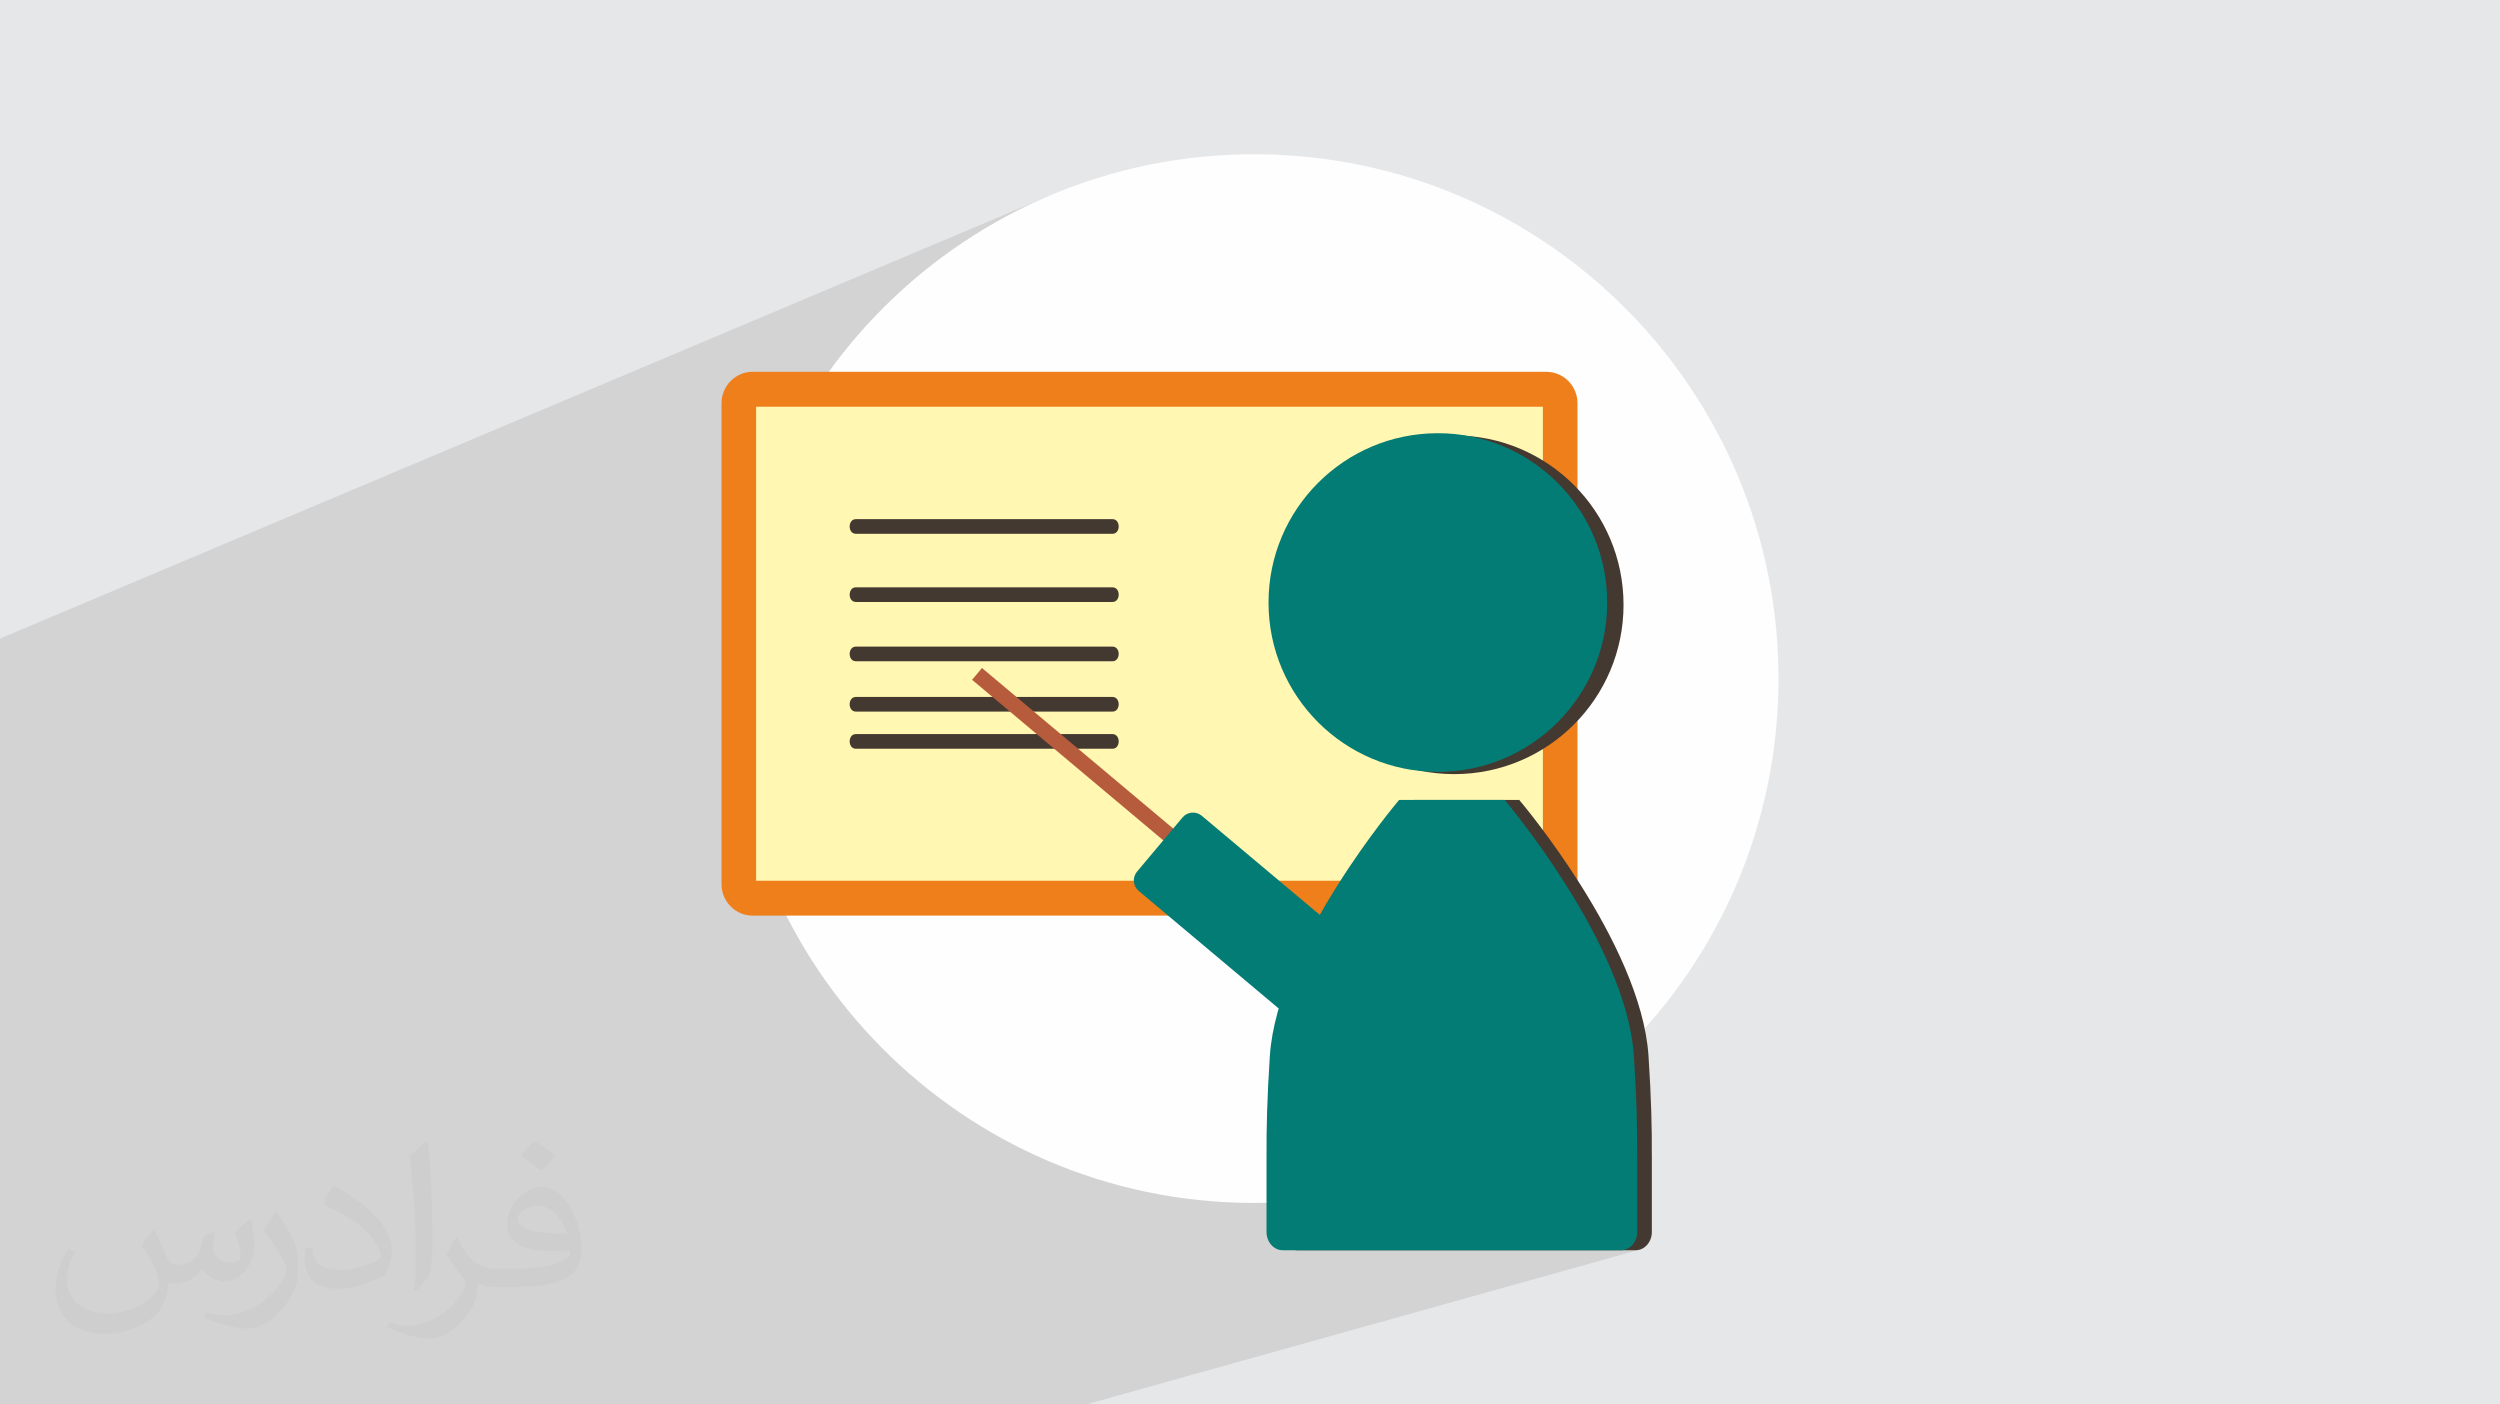
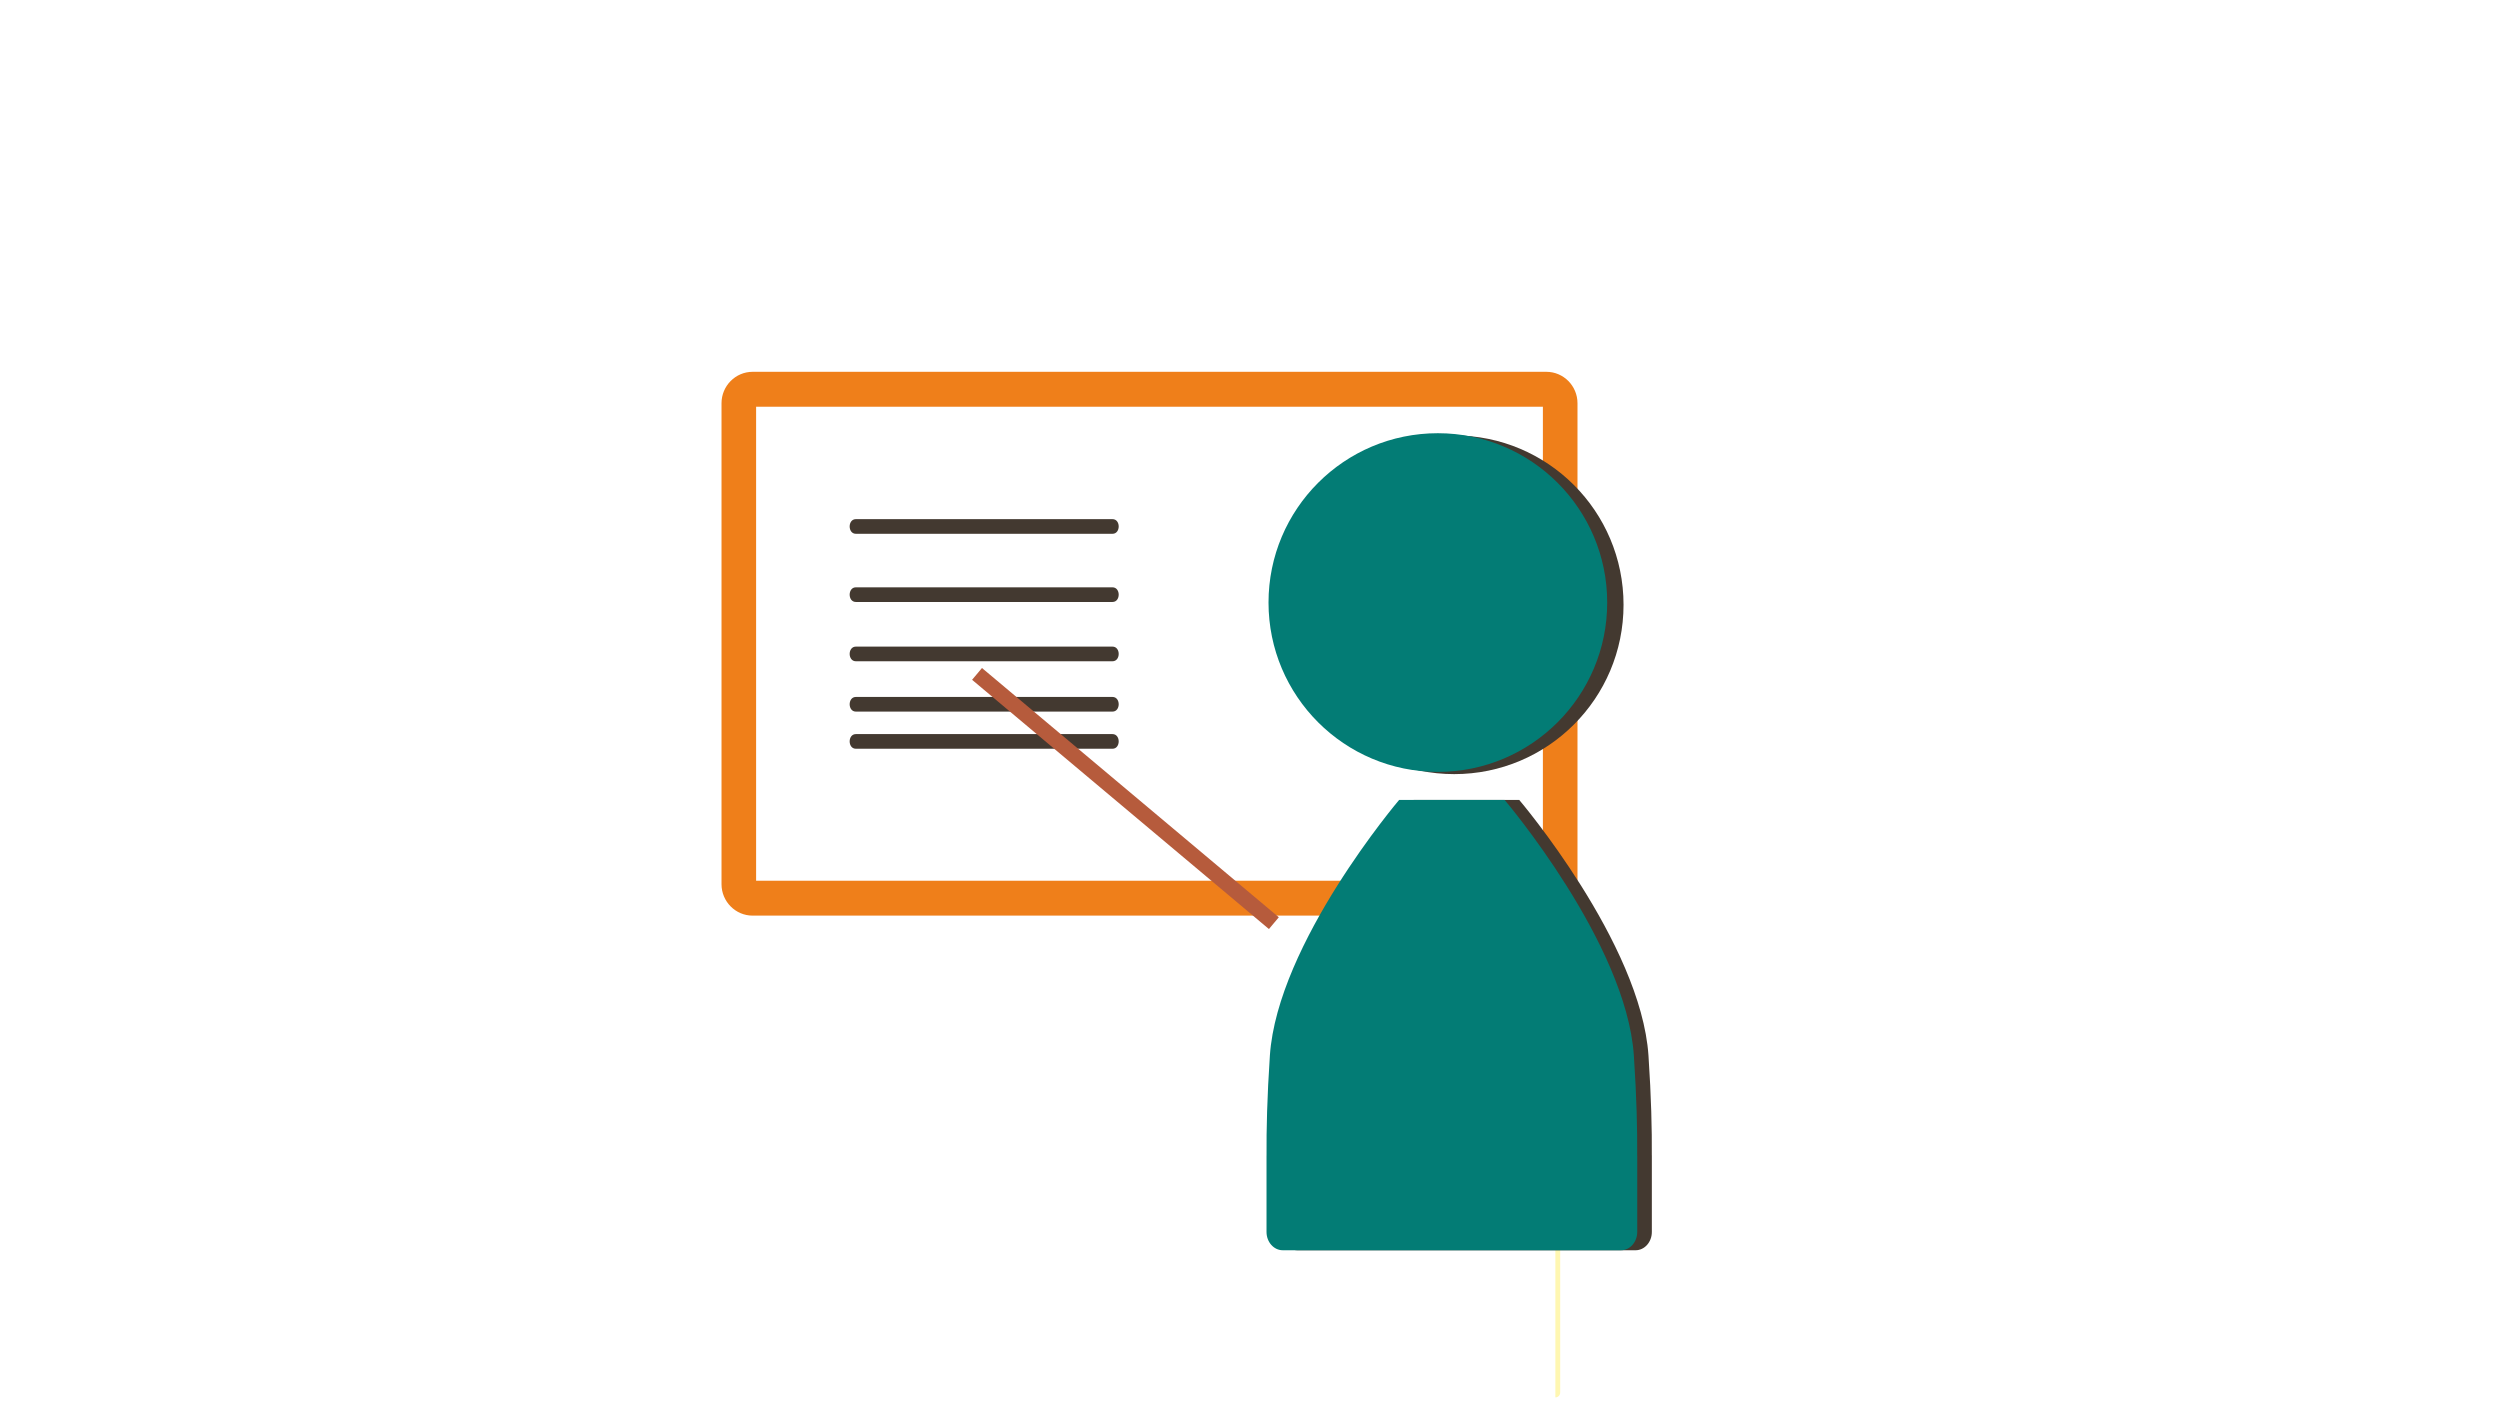
<svg xmlns="http://www.w3.org/2000/svg" xml:space="preserve" width="94.192mm" height="52.917mm" version="1.1" style="shape-rendering:geometricPrecision; text-rendering:geometricPrecision; image-rendering:optimizeQuality; fill-rule:evenodd; clip-rule:evenodd" viewBox="0 0 9404.92 5283.66">
  <defs>
    <style type="text/css">
   
    .fil0 {fill:#E6E7E8}
    .fil3 {fill:#FEFEFE;fill-rule:nonzero}
    .fil4 {fill:#FFF7B2;fill-rule:nonzero}
    .fil5 {fill:#EF7F1A;fill-rule:nonzero}
    .fil7 {fill:#037C75;fill-rule:nonzero}
    .fil6 {fill:#433930;fill-rule:nonzero}
    .fil8 {fill:#B65B3C;fill-rule:nonzero}
    .fil2 {fill:#373435;fill-opacity:0.031}
    .fil1 {fill:#2B2A29;fill-opacity:0.102}
   
  </style>
  </defs>
  <g id="Layer_x0020_1">
-     <polygon class="fil0" points="-0,0 9404.92,0 9404.92,5283.66 -0,5283.66 " />
-     <path class="fil1" d="M990.04 5283.66l-350.46 0 -48.02 0 -20.89 0 -202.2 0 -293.66 0 -15.07 0 -59.75 0 0 -25.67 0 -0.69 0 -67 0 -129.6 0 -10.86 0 -10.86 0 -5.73 0 -5.11 0 -225.81 0 -8.85 0 -6.78 0 -17.51 0 -147.33 0 -22.62 0 -163.43 0 -18.46 0 -24.65 0 -27.44 0 -22.4 0 -22.27 0 -17.74 0 -1.09 0 -11.24 0 -109.37 0 -1.13 0 -163.76 0 -1.19 0 -20.85 0 -50.73 0 -34.29 0 -7.63 0 -11.25 0 -4.09 0 -7.17 0 -10.31 0 -46.68 0 -1.25 0 -2.83 0 -119.25 0 -2.4 0 -26.43 0 -10.46 0 -11.52 0 -15.16 0 -34.08 0 -1.32 0 -9.21 0 -89.64 0 -50.87 0 -179.41 0 -50.96 0 -516.8 0 -60.85 0 -6.78 0 -11.05 0 -54.38 0 -165.11 3957.75 -1670.17 -87.54 39.14 -85.23 43.21 -82.8 47.16 -80.25 50.97 -77.56 54.68 -74.76 58.25 -71.83 61.71 -68.78 65.02 -65.59 68.24 -62.3 71.32 -58.87 74.28 -55.31 77.1 -51.64 79.82 -47.84 82.42 -43.91 84.87 -39.86 87.21 -35.7 89.43 -23.52 68.59 0 163.34 365.08 -143.54 -7.29 6.24 -4.37 8.84 -1.46 10.11 1.45 10.11 4.37 8.83 7.29 6.25 10.2 2.37 965.46 0 10.19 -2.37 -681.82 258.88 101.24 0 1575.34 -596.24 29.6 -10.01 30.23 -8.58 30.82 -7.12 31.37 -5.6 31.88 -4.05 32.35 -2.46 32.78 -0.83 32.78 0.83 32.35 2.46 31.88 4.05 20.05 3.57 9.54 0.73 31.88 4.05 31.37 5.6 30.82 7.12 30.23 8.58 29.6 10.02 28.94 11.4 28.22 12.76 27.47 14.07 26.68 15.34 25.84 16.57 24.98 17.76 24.06 18.91 23.12 20.02 22.13 21.1 21.09 22.12 20.03 23.12 18.91 24.06 17.76 24.97 16.56 25.85 15.34 26.68 14.07 27.47 12.76 28.22 11.41 28.94 10.01 29.6 8.58 30.23 7.12 30.82 5.6 31.37 4.05 31.88 2.46 32.35 0.83 32.78 -0.83 32.78 -2.46 32.35 -4.05 31.88 -5.6 31.37 -7.12 30.82 -8.58 30.22 -10.01 29.61 -11.41 28.93 -12.76 28.22 -14.07 27.47 -15.34 26.68 -16.56 25.85 -17.76 24.97 -18.91 24.07 -20.03 23.12 -21.09 22.13 -22.13 21.09 -23.12 20.02 -24.06 18.92 -24.98 17.75 -25.84 16.57 -26.68 15.34 -27.47 14.07 -28.22 12.76 -28.94 11.4 -29.6 10.02 -405.99 136.99 -2.05 2.49 -8.39 10.29 -1.36 1.69 76.06 -25.64 -1.32 1.56 -3.83 4.59 -6.19 7.51 -8.39 10.29 -10.41 12.98 -12.29 15.54 -14 17.97 -15.54 20.29 -16.92 22.49 -18.14 24.56 -19.2 26.52 -20.1 28.37 -20.84 30.07 -21.4 31.68 -21.81 33.16 -10.36 16.23 706.68 0 -203.12 65.69 250.02 0 3.65 -0.37 3.4 -1.07 -209.09 67.12 168.15 0 11.96 -0.61 11.61 -1.8 11.22 -2.92 -644.86 205.88 94.83 79.62 7.23 7.44 5.44 8.49 3.63 9.26 1.79 9.71 -0.08 9.88 -1.98 9.74 -3.88 9.32 -5.83 8.58 -171.26 203.96 -7.44 7.23 -8.5 5.44 -9.25 3.62 -287.35 88.8 -0.1 2.23 -0.56 12.68 -0.51 12.5 -0.48 12.31 -0.44 12.13 -0.41 11.95 -0.37 11.76 -0.35 11.58 -0.31 11.4 -0.27 11.21 -0.25 11.04 -0.22 10.85 -0.19 10.68 -0.16 10.49 -0.14 10.32 -0.1 10.14 -0.09 9.96 -0.05 9.79 -0.04 9.61 0 9.44 0.01 9.26 0.03 9.09 0.06 8.91 -0.01 0.3 -0.02 0.3 -0.01 0.3 -0.02 0.3 -0.02 0.3 -0.02 0.31 -0.01 0.3 0 0.31 0 174.72 92.06 -6.61 98.77 -12.14 97.21 -16.94 95.52 -21.63 93.72 -26.2 -477.28 140.68 0 54.89 1.25 13.8 3.56 12.87 5.63 11.66 7.46 10.17 9.02 8.4 10.35 6.35 11.41 4.02 12.24 1.4 1217.77 0 12.24 -1.4 -4.99 1.4 47.73 0 12.24 -1.4 -2079.77 581.68 -6.81 0 -44.85 0 -6.81 0 -1144.4 0 -51.65 0 -225.8 0 -51.3 0 -122.45 0 -271.55 0 -441.42 0 -7.15 0 -42.68 0 -7.13 0 -647.52 0 -24.14 0zm4656.58 -1839.1l204.59 -65.68 -204.59 65.68z" />
-     <path class="fil2" d="M578.49 4627.69c17.95,27.21 29.6,53.36 40.96,82.43 8.45,16.91 12.93,48.09 52.57,48.09 11.61,0 28.28,-3.42 43.06,-11.61 16.63,-8.73 29.32,-21.94 35.94,-42l15.85 -53.36 38.57 -19.02 2.64 2.64c-5.27,20.09 -6.59,39.36 -6.59,54.43 0,44.63 38.57,61.56 69.22,61.56 17.95,0 34.09,-8.73 34.09,-25.11 0,-21.13 -8.98,-57.06 -20.62,-89.29 17.95,-17.95 35.94,-35.94 56.53,-50.47l3.17 1.6c8.98,38.04 14,75.56 14,100.66 0,24.57 -10.83,51.79 -19.81,69.49 -18.49,34.87 -51.25,62.62 -90.87,62.62 -30.1,0 -63.65,-15.07 -86.66,-43.06l-1.32 0c-21.66,26.96 -55.22,51.25 -108.86,51.25l-16.63 0c-2.64,35.41 -10.29,60.49 -21.94,82.95 -31.95,62.34 -126.81,106.47 -216.1,106.47 -124.17,0 -186.51,-71.59 -186.51,-166.96 0,-58.91 19.27,-113.6 48.88,-152.42l24.29 10.04c-18.49,35.41 -30.91,68.68 -30.91,101.45 0,89.29 72.66,131.83 156.4,131.83 77.68,0 173.83,-49.41 191.28,-106.72 -6.59,-62.62 -30.1,-91.93 -66.04,-148.99 10.83,-19.02 24.83,-38.04 42.28,-58.38l3.17 0 0 0 0 0 -0.02 -0.09zm1432.13 -336.04c26.15,16.39 51.79,35.66 76.87,57.85 -14,19.81 -31.45,37.79 -53.11,53.64 -25.11,-20.34 -50.19,-37.79 -75.84,-56.27 17.42,-19.55 34.62,-38.29 52.04,-55.22l0 0 0 0 0 0 0 0 0 0 0.03 0zm13.47 244.11c-42.28,0 -76.87,27.75 -76.87,48.34 0,44.13 84.53,57.85 185.72,57.31 -12.68,-51.79 -57.06,-105.68 -108.86,-105.68l0.01 0.03zm-94.86 236.19c54.96,0 103.04,-1.6 139.74,-10.83 40.96,-10.29 75.56,-30.91 75.56,-45.17 0,-3.7 0,-8.19 -1.32,-11.89 -22.98,2.11 -49.41,2.11 -72.38,2.11 -74.49,0 -131.55,-16.91 -154.02,-58.66 -5.55,-11.61 -9.51,-24.57 -9.51,-39.36 0,-40.43 17.42,-79.79 48.09,-107 25.61,-22.45 53.89,-36.44 82.67,-36.44 52.04,0 93.51,41.75 122.57,107.54 15.85,35.94 26.68,77.4 26.68,129.72 0,34.87 -9.51,64.19 -31.17,85.85 -40.43,39.11 -114.92,53.89 -229.04,53.89l-51.79 0 0 0 -13.47 0c-28.28,0 -48.62,-5.02 -64.72,-17.42l-2.64 0c0.79,6.59 1.32,12.93 1.32,19.02 0,25.61 -8.45,58.38 -25.61,84.53 -50.72,75.3 -105.68,108.04 -153.24,108.04 -48.09,0 -107,-18.49 -160.11,-42.54l9.51 -18.49c17.17,7.13 40.96,11.89 73.7,11.89 85.85,0 198.66,-82.43 212.66,-163 -3.17,-6.59 -8.98,-15.32 -17.17,-24.57 -25.11,-29.85 -40.96,-54.68 -55.75,-80.83 12.68,-25.11 24.29,-45.17 35.13,-63.4l4.49 -0.53c36.72,74.77 69.99,117.55 144.23,117.55l11.61 0 0 0 53.89 0 0 0 0 0 0 0 0 0 0 0 0.09 0.01zm-371.98 79c6.34,-34.34 6.87,-72.91 6.87,-108.86l0 -53.36c0,-99.6 -12.68,-244.36 -22.98,-338.68 17.95,-19.27 43.06,-42 62.87,-57.31l5.81 1.6c13.47,118.62 16.63,256 16.63,383.06 0,33.3 -1.32,65.79 -4.49,89.55 -1.85,30.1 -19.27,52.83 -56.53,87.7l-8.19 -3.7zm-382.8 -157.19c1.85,46.77 24.83,83.49 105.15,83.49 49.93,0 92.19,-12.93 138.96,-35.13 8.45,-3.7 12.93,-8.73 12.93,-12.93 0,-29.32 -22.45,-68.15 -60.23,-103.55 -36.72,-33.3 -85.34,-62.62 -130.76,-82.18 -15.6,-6.59 -20.62,-13.47 -20.62,-20.09 0,-13.47 17.95,-41.75 32.77,-62.09l5.02 -0.53c52.04,27.21 110.17,67.64 153.24,112.53 39.11,41.47 63.4,83.49 63.4,129.19 0,33.81 -10.29,65.51 -26.96,95.11 -57.06,28.79 -117.83,50.72 -178.06,50.72 -73.17,0 -123.1,-34.34 -123.1,-114.92 0,-8.73 0,-22.19 3.17,-39.64l25.11 0 0 0 0 0 0 0 0 0 0 0 -0.02 0zm-132.37 -132.9l45.45 73.45c16.63,27.21 32.23,56.81 32.23,103.55l0 59.7c0,48.34 -30.91,100.13 -80.83,151.38 -39.11,34.62 -73.7,49.41 -105.68,49.41 -47.55,0 -101.98,-14.79 -164.85,-41.75l7.13 -18.49c19.81,5.27 42.79,9.77 71.06,9.77 90.36,-0.53 182.8,-66.57 225.08,-147.15 5.02,-9.26 6.87,-17.95 6.87,-24.04 0,-9.26 -5.02,-19.55 -8.98,-28.79 -22.98,-43.31 -48.62,-82.95 -76.87,-119.68 14.79,-23.25 29.6,-45.7 45.7,-67.9l3.7 0.53 0 0 0 0 0 0 0 0 0 0 -0.02 0.01z" />
    <g id="_1458251790592">
-       <path class="fil3" d="M6690.59 2560.99c-4.49,1089.41 -891.28,1968.91 -1980.69,1964.41 -1089.41,-4.49 -1968.9,-891.29 -1964.41,-1980.7 4.5,-1089.41 891.29,-1968.9 1980.7,-1964.41 1089.4,4.51 1968.9,891.3 1964.4,1980.7z" />
-       <path class="fil4" d="M5851.21 3378.88l-3053.65 0c-9.99,0 -18.17,-8.18 -18.17,-18.18l0 -1878.11c0,-10 8.18,-18.18 18.17,-18.18l3053.65 0c10,0 18.18,8.18 18.18,18.18l0 1878.11c0,10 -8.18,18.18 -18.18,18.18z" />
+       <path class="fil4" d="M5851.21 3378.88l-3053.65 0c-9.99,0 -18.17,-8.18 -18.17,-18.18c0,-10 8.18,-18.18 18.17,-18.18l3053.65 0c10,0 18.18,8.18 18.18,18.18l0 1878.11c0,10 -8.18,18.18 -18.18,18.18z" />
      <path class="fil5" d="M2844.46 3313.19l2959.85 0 0 -1783.09 -2959.85 0 0 1783.09zm2972.86 131.37l-2985.87 0c-64.59,0 -117.14,-53.04 -117.14,-118.23l0 -1809.37c0,-65.2 52.55,-118.24 117.14,-118.24l2985.87 0c64.59,0 117.15,53.04 117.15,118.24l0 1809.37c0,65.19 -52.56,118.23 -117.15,118.23z" />
      <path class="fil6" d="M4185.19 1952.98l-965.46 0c-31.06,0 -31.11,55.12 0,55.12l965.46 0c31.06,0 31.11,-55.12 0,-55.12z" />
      <path class="fil6" d="M4185.19 2209.49l-965.46 0c-31.06,0 -31.11,55.12 0,55.12l965.46 0c31.06,0 31.11,-55.12 0,-55.12z" />
      <path class="fil6" d="M4185.19 2432.51l-965.46 0c-31.06,0 -31.11,55.12 0,55.12l965.46 0c31.06,0 31.11,-55.12 0,-55.12z" />
      <path class="fil6" d="M4185.19 2621.87l-965.46 0c-31.06,0 -31.11,55.12 0,55.12l965.46 0c31.06,0 31.11,-55.12 0,-55.12z" />
      <path class="fil6" d="M4185.19 2761.63l-965.46 0c-31.06,0 -31.11,55.12 0,55.12l965.46 0c31.06,0 31.11,-55.12 0,-55.12z" />
      <path class="fil6" d="M6107.7 2275.15c0,351.83 -285.22,637.06 -637.06,637.06 -351.84,0 -637.07,-285.23 -637.07,-637.06 0,-351.84 285.23,-637.07 637.07,-637.07 351.84,0 637.06,285.23 637.06,637.07z" />
      <path class="fil7" d="M6046.24 2266.78c0,351.85 -285.22,637.07 -637.06,637.07 -351.84,0 -637.06,-285.22 -637.06,-637.07 0,-351.84 285.22,-637.06 637.06,-637.06 351.84,0 637.06,285.22 637.06,637.06z" />
      <path class="fil6" d="M6214.06 4345.54c0.71,-94.09 -2.04,-217.92 -12.52,-374.24 -28.41,-423.6 -486.18,-961.91 -486.18,-961.91l-396.98 0c0,0 -457.78,538.32 -486.18,961.91 -10.48,156.31 -13.23,280.15 -12.52,374.23 -0.02,0.8 -0.11,1.6 -0.11,2.42l0 286.76c0,37.77 27.42,68.68 60.93,68.68l1272.74 0c33.52,0 60.94,-30.9 60.94,-68.68l0 -286.76c0,-0.81 -0.09,-1.61 -0.11,-2.41z" />
      <path class="fil7" d="M6159.08 4345.54c0.71,-94.09 -2.03,-217.92 -12.51,-374.24 -28.41,-423.6 -486.19,-961.91 -486.19,-961.91l-396.97 0c0,0 -457.78,538.32 -486.18,961.91 -10.48,156.31 -13.23,280.15 -12.52,374.23 -0.03,0.8 -0.11,1.6 -0.11,2.42l0 286.76c0,37.77 27.42,68.68 60.94,68.68l1272.73 0c33.51,0 60.94,-30.9 60.94,-68.68l0 -286.76c0,-0.81 -0.09,-1.61 -0.12,-2.41z" />
      <polygon class="fil8" points="4772.57,3482.68 4798.55,3451.74 3695.25,2525.38 3669.28,2556.3 " />
      <path class="fil8" d="M3681.63 2555.23l1089.87 915.1 14.71 -17.51 -1089.88 -915.11 -14.7 17.52zm1092.03 939.79l-1116.7 -937.65 37.22 -44.33 6.71 5.63 1109.99 932.01 -37.22 44.34z" />
-       <path class="fil7" d="M5308.4 3797.13l-171.26 203.96c-18.17,21.64 -50.75,24.48 -72.4,6.31l-781.09 -655.85c-21.64,-18.17 -24.48,-50.74 -6.31,-72.39l171.25 -203.96c18.17,-21.65 50.75,-24.48 72.4,-6.32l781.09 655.86c21.65,18.16 24.48,50.74 6.32,72.39z" />
    </g>
  </g>
</svg>